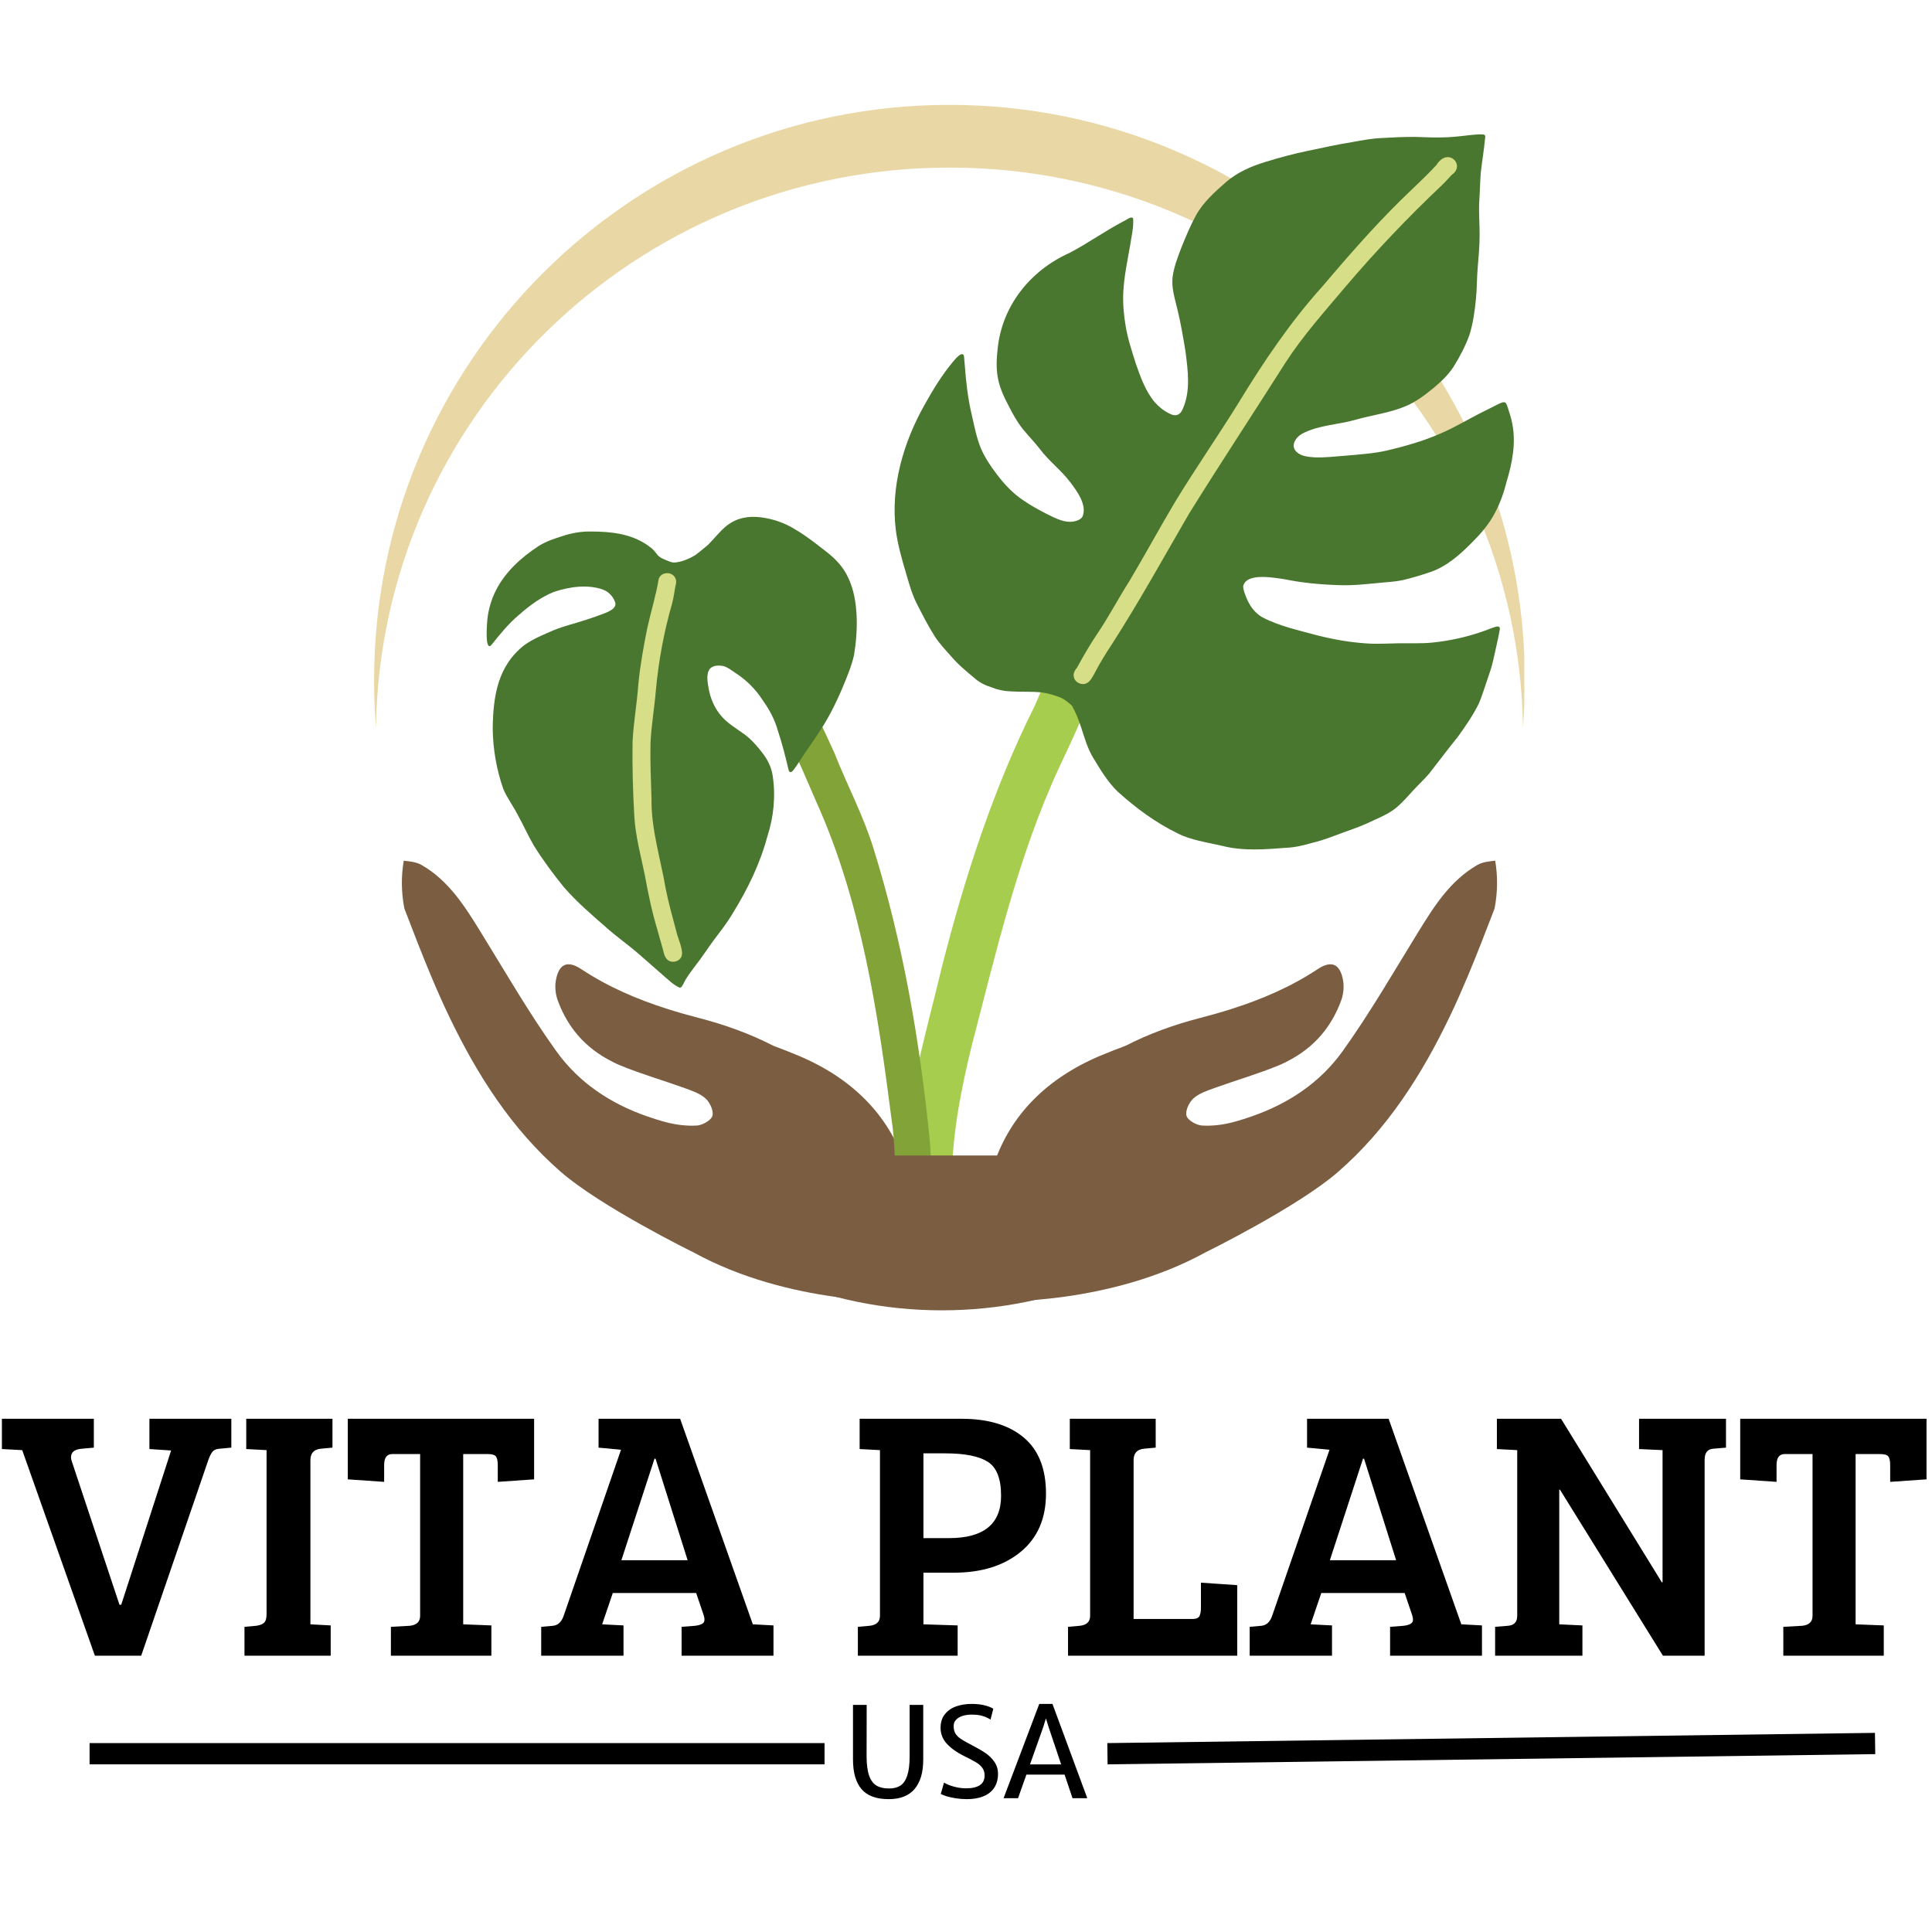
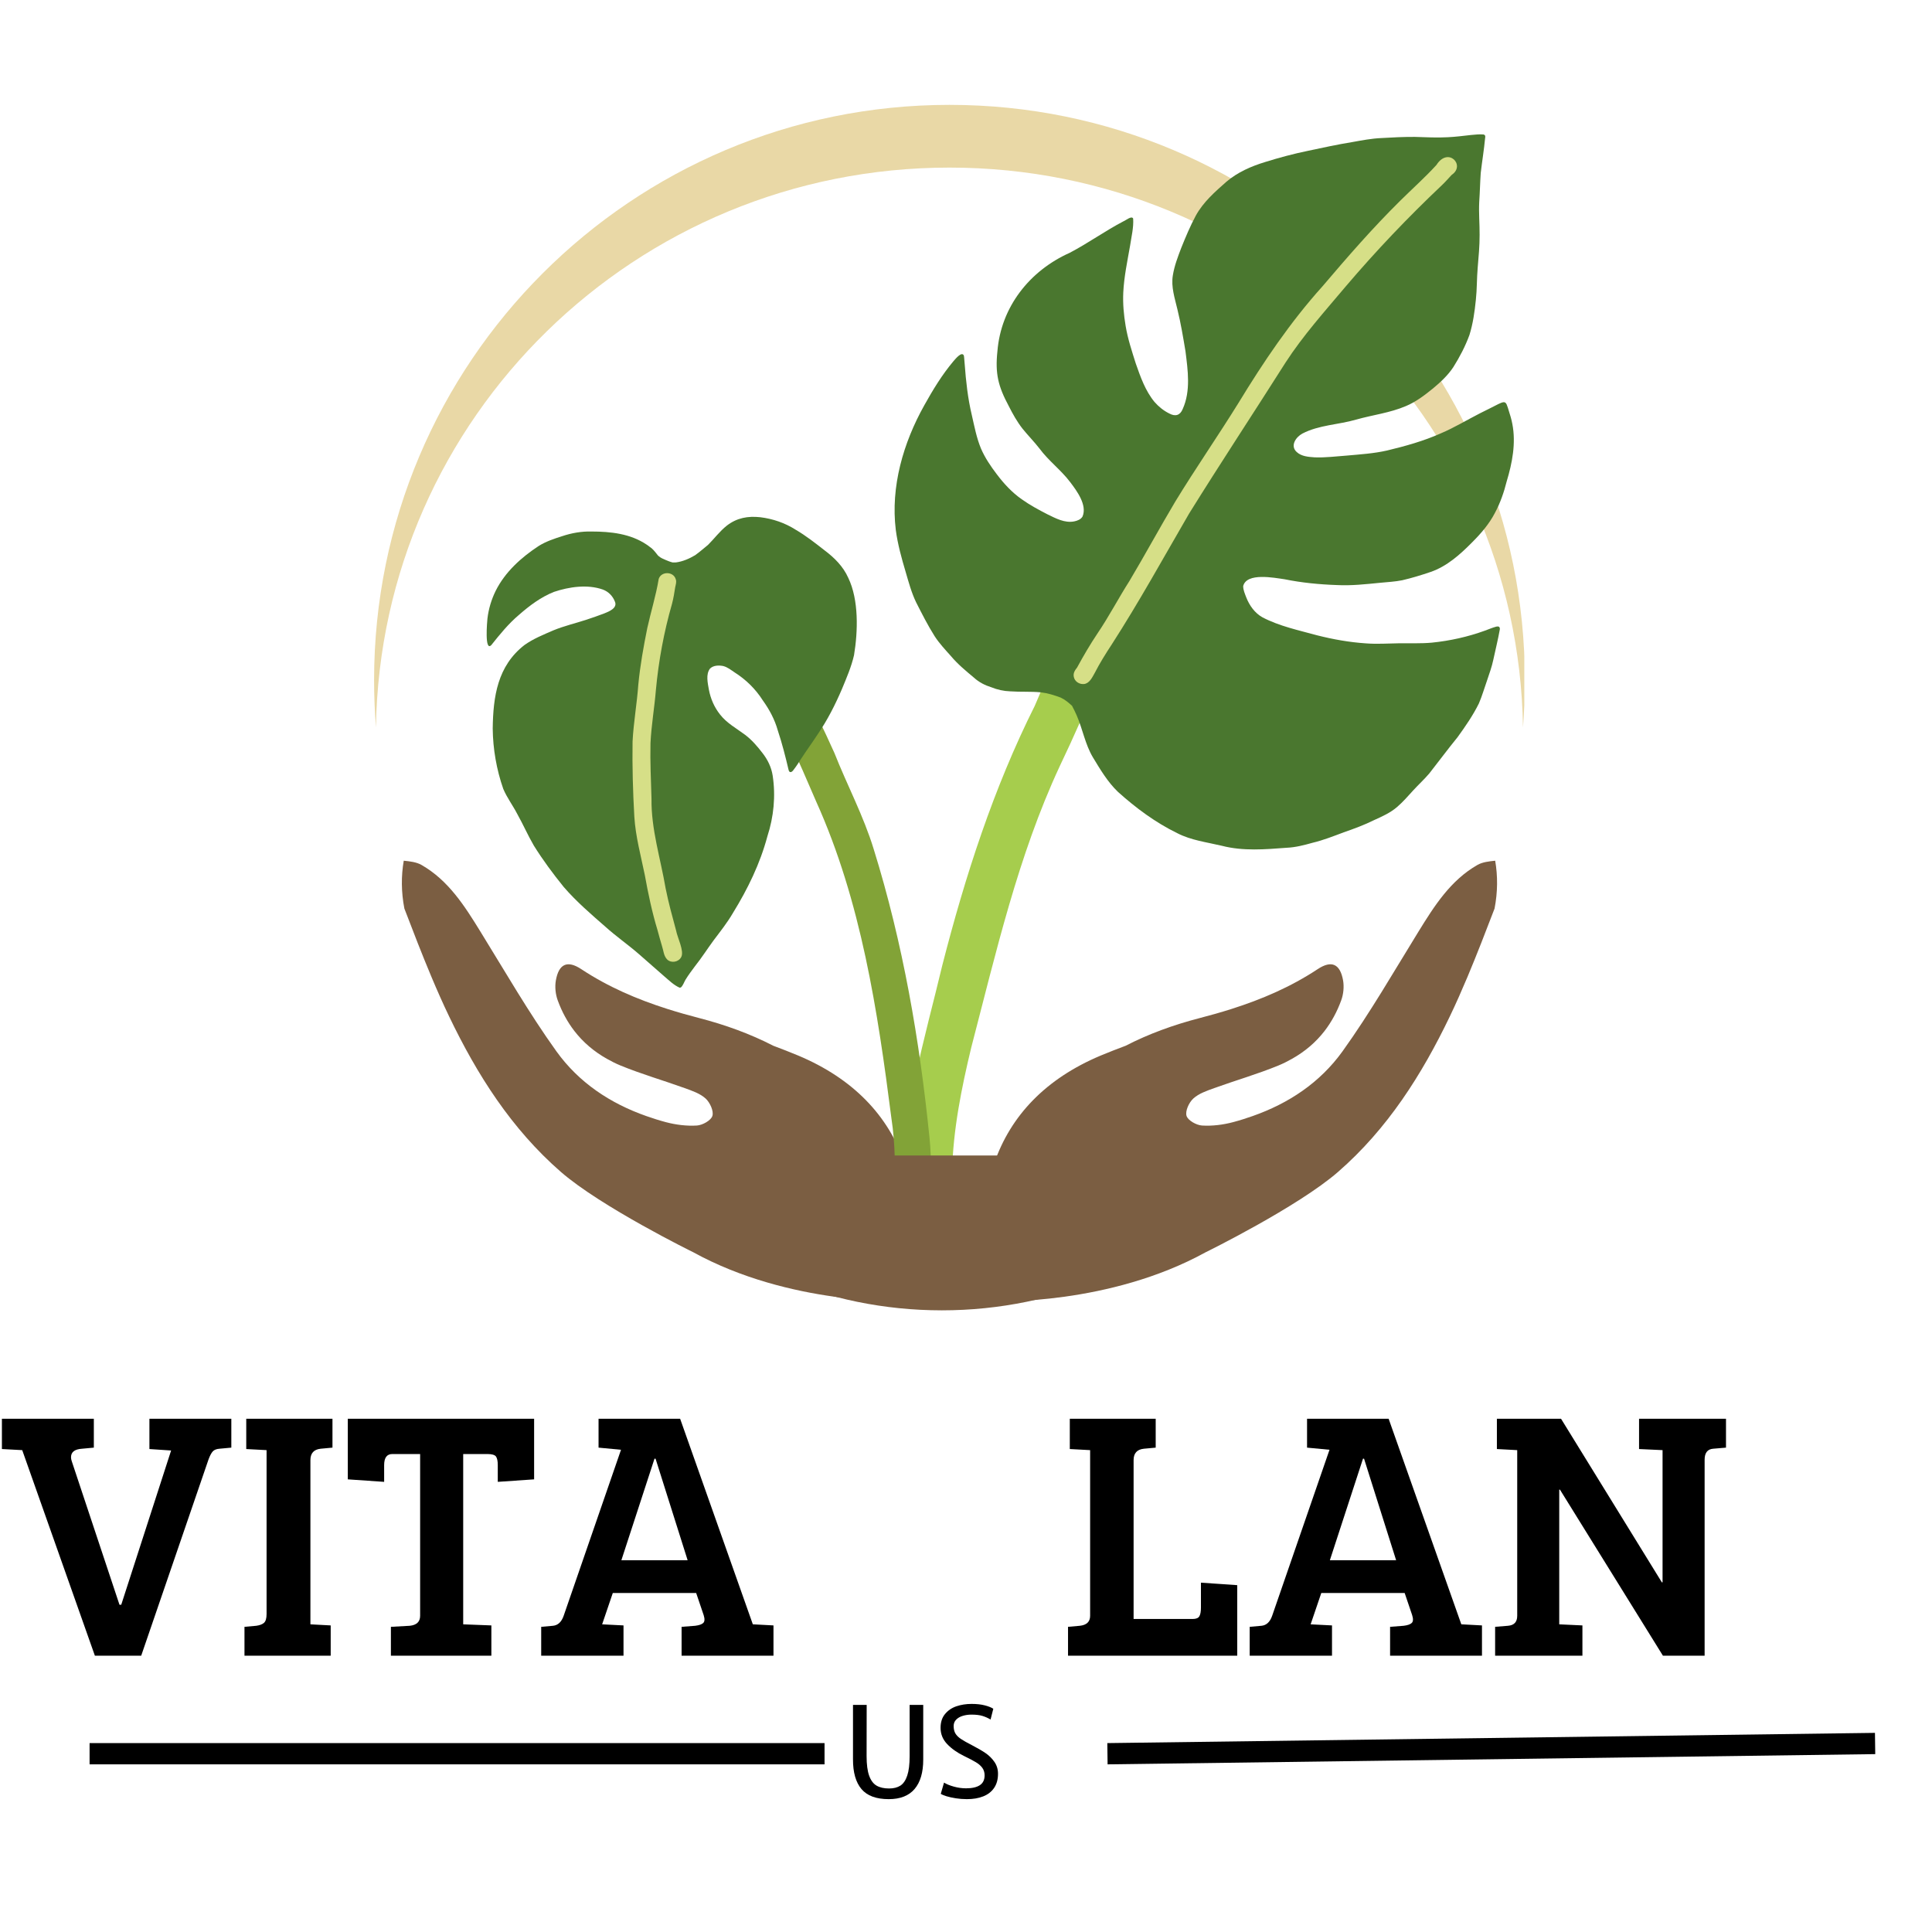
<svg xmlns="http://www.w3.org/2000/svg" version="1.0" preserveAspectRatio="xMidYMid meet" height="1000" viewBox="0 0 750 750" zoomAndPan="magnify" width="1000">
  <defs>
    <g />
    <clipPath id="7edac7800a">
      <path clip-rule="nonzero" d="M 156 334 L 359 334 L 359 507.676 L 156 507.676 Z M 156 334" />
    </clipPath>
    <clipPath id="ffdf0dea51">
      <path clip-rule="nonzero" d="M 378 334 L 582 334 L 582 507.676 L 378 507.676 Z M 378 334" />
    </clipPath>
    <clipPath id="89bfbb14b8">
      <path clip-rule="nonzero" d="M 145.195 40.578 L 591.734 40.578 L 591.734 283 L 145.195 283 Z M 145.195 40.578" />
    </clipPath>
    <clipPath id="b952995cdc">
      <path clip-rule="nonzero" d="M 431 209 L 450 209 L 450 228 L 431 228 Z M 431 209" />
    </clipPath>
    <clipPath id="d2d4666567">
      <path clip-rule="nonzero" d="M 174.055 82.781 L 579.297 49.965 L 612.941 465.449 L 207.699 498.266 Z M 174.055 82.781" />
    </clipPath>
    <clipPath id="cd48dfa5f2">
      <path clip-rule="nonzero" d="M 174.055 82.781 L 579.297 49.965 L 612.941 465.449 L 207.699 498.266 Z M 174.055 82.781" />
    </clipPath>
    <clipPath id="8dc7f58051">
      <path clip-rule="nonzero" d="M 350 209 L 449 209 L 449 481 L 350 481 Z M 350 209" />
    </clipPath>
    <clipPath id="8f219ba137">
      <path clip-rule="nonzero" d="M 174.055 82.781 L 579.297 49.965 L 612.941 465.449 L 207.699 498.266 Z M 174.055 82.781" />
    </clipPath>
    <clipPath id="37264bb309">
      <path clip-rule="nonzero" d="M 174.055 82.781 L 579.297 49.965 L 612.941 465.449 L 207.699 498.266 Z M 174.055 82.781" />
    </clipPath>
    <clipPath id="dedbaaeda1">
      <path clip-rule="nonzero" d="M 252 224 L 271 224 L 271 244 L 252 244 Z M 252 224" />
    </clipPath>
    <clipPath id="d23af491cd">
      <path clip-rule="nonzero" d="M 174.055 82.781 L 579.297 49.965 L 612.941 465.449 L 207.699 498.266 Z M 174.055 82.781" />
    </clipPath>
    <clipPath id="8bdc6d8aeb">
      <path clip-rule="nonzero" d="M 174.055 82.781 L 579.297 49.965 L 612.941 465.449 L 207.699 498.266 Z M 174.055 82.781" />
    </clipPath>
    <clipPath id="1a66824459">
      <path clip-rule="nonzero" d="M 251 225 L 362 225 L 362 485 L 251 485 Z M 251 225" />
    </clipPath>
    <clipPath id="c5478b8d06">
      <path clip-rule="nonzero" d="M 174.055 82.781 L 579.297 49.965 L 612.941 465.449 L 207.699 498.266 Z M 174.055 82.781" />
    </clipPath>
    <clipPath id="8f56bb0d5c">
      <path clip-rule="nonzero" d="M 174.055 82.781 L 579.297 49.965 L 612.941 465.449 L 207.699 498.266 Z M 174.055 82.781" />
    </clipPath>
    <clipPath id="9bb70aae92">
      <path clip-rule="nonzero" d="M 347 52 L 588 52 L 588 330 L 347 330 Z M 347 52" />
    </clipPath>
    <clipPath id="c923f96c64">
      <path clip-rule="nonzero" d="M 174.055 82.781 L 579.297 49.965 L 612.941 465.449 L 207.699 498.266 Z M 174.055 82.781" />
    </clipPath>
    <clipPath id="a756347e38">
      <path clip-rule="nonzero" d="M 174.055 82.781 L 579.297 49.965 L 612.941 465.449 L 207.699 498.266 Z M 174.055 82.781" />
    </clipPath>
    <clipPath id="5e57eb1005">
      <path clip-rule="nonzero" d="M 188 200 L 333 200 L 333 384 L 188 384 Z M 188 200" />
    </clipPath>
    <clipPath id="d692172fc7">
      <path clip-rule="nonzero" d="M 174.055 82.781 L 579.297 49.965 L 612.941 465.449 L 207.699 498.266 Z M 174.055 82.781" />
    </clipPath>
    <clipPath id="f63421a8a0">
      <path clip-rule="nonzero" d="M 174.055 82.781 L 579.297 49.965 L 612.941 465.449 L 207.699 498.266 Z M 174.055 82.781" />
    </clipPath>
    <clipPath id="3c60cf23b0">
      <path clip-rule="nonzero" d="M 245 222 L 265 222 L 265 374 L 245 374 Z M 245 222" />
    </clipPath>
    <clipPath id="1682e301fc">
      <path clip-rule="nonzero" d="M 174.055 82.781 L 579.297 49.965 L 612.941 465.449 L 207.699 498.266 Z M 174.055 82.781" />
    </clipPath>
    <clipPath id="cbc49a702b">
      <path clip-rule="nonzero" d="M 174.055 82.781 L 579.297 49.965 L 612.941 465.449 L 207.699 498.266 Z M 174.055 82.781" />
    </clipPath>
    <clipPath id="6e79163ca9">
      <path clip-rule="nonzero" d="M 416 61 L 566 61 L 566 266 L 416 266 Z M 416 61" />
    </clipPath>
    <clipPath id="ce1604cce6">
      <path clip-rule="nonzero" d="M 174.055 82.781 L 579.297 49.965 L 612.941 465.449 L 207.699 498.266 Z M 174.055 82.781" />
    </clipPath>
    <clipPath id="bc551d28dc">
      <path clip-rule="nonzero" d="M 174.055 82.781 L 579.297 49.965 L 612.941 465.449 L 207.699 498.266 Z M 174.055 82.781" />
    </clipPath>
    <clipPath id="ecc7f48903">
      <path clip-rule="nonzero" d="M 202.5 448.562 L 528.781 448.562 L 528.781 508.672 L 202.5 508.672 Z M 202.5 448.562" />
    </clipPath>
  </defs>
  <g clip-path="url(#7edac7800a)">
    <path fill-rule="nonzero" fill-opacity="1" d="M 355.398 482.246 C 355.797 471.102 354.398 460.922 351.277 451.77 L 351.262 451.633 L 351.238 451.645 C 344.84 432.996 331.129 418.703 309.898 409.777 C 306.691 408.438 303.457 407.184 300.195 405.961 C 291.234 401.344 281.555 397.832 271.363 395.191 C 267.195 394.113 263.086 392.949 259.027 391.656 C 247.305 387.922 236.094 383.125 225.656 376.227 C 220.242 372.641 216.926 374.176 215.785 380.586 C 215.348 383.062 215.633 385.969 216.512 388.348 C 218.129 392.793 220.297 396.758 222.98 400.238 C 226.375 404.633 230.613 408.223 235.598 411.027 C 237.293 411.984 239.043 412.875 240.914 413.645 C 249.035 416.977 257.527 419.414 265.809 422.406 C 268.664 423.441 271.773 424.484 273.93 426.453 C 275.602 427.984 277.125 431.301 276.555 433.18 C 276.031 434.934 272.727 436.793 270.543 436.926 C 266.555 437.176 262.359 436.645 258.48 435.617 C 255.902 434.934 253.387 434.129 250.918 433.262 C 236.949 428.355 224.777 420.336 215.988 408.105 C 205.305 393.219 196.129 377.238 186.488 361.625 C 180.34 351.648 174.066 341.742 163.617 335.766 C 161.656 334.648 159.195 334.379 156.734 334.125 C 155.715 340.062 155.734 346.266 156.98 352.703 C 160.391 361.602 163.812 370.488 167.5 379.258 C 169.672 384.422 171.93 389.543 174.355 394.59 C 185.18 417.152 198.508 438.199 217.738 454.941 C 233.305 468.496 268.984 486.078 269.062 486.09 C 306.625 506.785 350.594 505.156 350.594 505.156 L 358.762 507.066 Z M 355.398 482.246" fill="#7b5e42" />
  </g>
  <g clip-path="url(#ffdf0dea51)">
    <path fill-rule="nonzero" fill-opacity="1" d="M 381.762 482.246 C 381.371 471.102 382.762 460.922 385.887 451.77 L 385.906 451.633 L 385.93 451.645 C 392.332 432.996 406.035 418.703 427.266 409.777 C 430.473 408.438 433.703 407.184 436.973 405.961 C 445.934 401.344 455.609 397.832 465.801 395.191 C 469.965 394.113 474.082 392.949 478.137 391.656 C 489.859 387.922 501.07 383.125 511.508 376.227 C 516.918 372.641 520.238 374.176 521.383 380.586 C 521.816 383.062 521.531 385.969 520.652 388.348 C 519.035 392.793 516.863 396.758 514.184 400.238 C 510.789 404.633 506.551 408.223 501.566 411.027 C 499.875 411.984 498.117 412.875 496.246 413.645 C 488.121 416.977 479.633 419.414 471.352 422.406 C 468.5 423.441 465.387 424.484 463.234 426.453 C 461.562 427.984 460.035 431.301 460.613 433.18 C 461.137 434.934 464.438 436.793 466.617 436.926 C 470.609 437.176 474.805 436.645 478.684 435.617 C 481.262 434.934 483.773 434.129 486.246 433.262 C 500.211 428.355 512.383 420.336 521.176 408.105 C 531.855 393.219 541.039 377.238 550.668 361.625 C 556.824 351.648 563.094 341.742 573.543 335.766 C 575.508 334.648 577.969 334.379 580.43 334.125 C 581.449 340.062 581.43 346.266 580.184 352.703 C 576.773 361.602 573.348 370.488 569.664 379.258 C 567.484 384.422 565.238 389.543 562.809 394.59 C 551.98 417.152 538.656 438.199 519.422 454.941 C 503.855 468.496 468.172 486.078 468.102 486.09 C 430.535 506.785 386.566 505.156 386.566 505.156 L 378.406 507.066 Z M 381.762 482.246" fill="#7b5e42" />
  </g>
  <g clip-path="url(#89bfbb14b8)">
    <path fill-rule="nonzero" fill-opacity="1" d="M 591.945 264.074 C 591.945 270.238 591.68 276.359 591.227 282.391 C 589.32 162.027 490.398 65.059 368.586 65.059 C 246.766 65.059 147.848 162.027 145.941 282.391 C 145.488 276.359 145.219 270.238 145.219 264.074 C 145.219 140.719 245.223 40.707 368.586 40.707 C 491.941 40.707 591.945 140.719 591.945 264.074 Z M 591.945 264.074" fill="#e9d8a6" />
  </g>
  <g clip-path="url(#b952995cdc)">
    <g clip-path="url(#d2d4666567)">
      <g clip-path="url(#cd48dfa5f2)">
        <path fill-rule="nonzero" fill-opacity="1" d="M 434.113 225.512 C 432.297 223.84 431.219 221.453 431.113 218.988 C 431.012 216.57 431.934 214.164 433.566 212.398 C 435.281 210.535 437.582 209.602 440.086 209.398 C 442.449 209.207 444.961 210.266 446.676 211.852 C 448.492 213.523 449.57 215.91 449.676 218.371 C 449.777 220.789 448.855 223.199 447.227 224.961 C 445.508 226.828 443.207 227.762 440.703 227.961 C 438.387 228.152 435.875 227.094 434.113 225.512 Z M 434.113 225.512" fill="#a6cd4d" />
      </g>
    </g>
  </g>
  <g clip-path="url(#8dc7f58051)">
    <g clip-path="url(#8f219ba137)">
      <g clip-path="url(#37264bb309)">
        <path fill-rule="nonzero" fill-opacity="1" d="M 359.848 480.734 C 354.363 480.988 349.57 475.965 350.25 470.5 C 351.039 467.59 350.996 464.75 350.844 461.727 C 350.02 431.938 358.992 403.363 365.812 374.68 C 374.676 340.094 385.676 305.988 401.699 273.992 C 405.992 264.223 409.465 254.098 414.539 244.73 C 418.797 236.27 423.98 228.289 428.051 219.75 C 430.32 208.605 444.988 204.852 448.422 217.262 C 449.316 222.555 444.891 226.086 443.402 230.777 C 438.121 241 431.91 250.742 427.215 261.289 C 422.379 273.578 417.012 285.676 411.309 297.613 C 395.18 332.32 386.648 369.82 377.035 406.66 C 373.227 422.457 370.004 438.531 369.598 454.797 C 368.926 463.809 372.898 479.441 359.848 480.734 Z M 359.848 480.734" fill="#a6cd4d" />
      </g>
    </g>
  </g>
  <g clip-path="url(#dedbaaeda1)">
    <g clip-path="url(#d23af491cd)">
      <g clip-path="url(#8bdc6d8aeb)">
        <path fill-rule="nonzero" fill-opacity="1" d="M 252.363 234.723 C 251.953 229.672 255.828 225.113 260.883 224.703 C 265.934 224.297 270.492 228.172 270.902 233.223 C 271.309 238.273 267.434 242.832 262.383 243.242 C 257.332 243.652 252.773 239.777 252.363 234.723 Z M 252.363 234.723" fill="#82a337" />
      </g>
    </g>
  </g>
  <g clip-path="url(#1a66824459)">
    <g clip-path="url(#c5478b8d06)">
      <g clip-path="url(#8f56bb0d5c)">
        <path fill-rule="nonzero" fill-opacity="1" d="M 351.418 483.793 C 344.586 480.055 348.27 470.848 347.438 464.617 C 347.496 454.395 347.602 444.172 346.035 434.035 C 340.699 392.34 334.273 349.848 316.871 311.23 C 309.867 295.004 302.941 278.633 293.516 263.629 C 287.457 253.34 279.352 236.785 265.16 239.52 C 259.797 247.043 247.488 238.477 252.695 230.777 C 265.484 218.734 285.637 227.363 294.863 239.961 C 306.668 256.078 315.734 274.145 323.926 292.328 C 328.852 304.805 335.23 316.742 339.168 329.625 C 350.52 366.121 357.031 403.895 360.852 441.883 C 361.812 450.855 361.098 459.871 361.402 468.852 C 360.879 472.16 361.598 475.832 361.277 478.797 C 360.508 483.152 355.406 485.805 351.418 483.793 Z M 351.418 483.793" fill="#82a337" />
      </g>
    </g>
  </g>
  <g clip-path="url(#9bb70aae92)">
    <g clip-path="url(#c923f96c64)">
      <g clip-path="url(#a756347e38)">
        <path fill-rule="nonzero" fill-opacity="1" d="M 587.094 164.605 C 586.762 162.812 586.254 161.129 585.691 159.402 C 585.445 158.629 585.238 157.805 584.895 157.039 C 584.727 156.68 584.461 156.281 584.078 156.172 C 583.227 156.008 582.477 156.535 581.707 156.832 C 579.328 158.004 577.004 159.266 574.625 160.391 C 569.516 162.996 564.582 166.008 559.258 168.258 C 552.594 171.227 545.523 173.195 538.43 174.891 C 533.348 176.051 528.102 176.379 522.914 176.848 C 518.738 177.141 514.539 177.711 510.328 177.539 C 507.934 177.359 505.262 177.203 503.398 175.488 C 500.73 173.094 503.02 169.688 505.57 168.316 C 512.016 164.949 519.566 164.895 526.449 162.891 C 532.879 161.066 539.582 160.289 545.758 157.645 C 549.637 156.023 553.066 153.414 556.305 150.773 C 559.234 148.344 562.055 145.734 564.172 142.531 C 566.652 138.598 568.836 134.41 570.438 130.035 C 571.809 125.633 572.461 121.008 572.926 116.398 C 573.383 112.254 573.273 108.02 573.641 103.883 C 573.996 99.656 574.402 95.426 574.383 91.18 C 574.41 86.887 574.02 82.672 574.234 78.41 C 574.492 74.656 574.562 70.922 574.816 67.168 C 575.34 62.648 576.094 58.152 576.52 53.594 C 576.59 53.309 576.609 52.98 576.539 52.707 C 576.426 52.434 576.129 52.227 575.844 52.203 C 574.246 52.051 572.633 52.277 571.012 52.406 C 568.051 52.742 565.098 53.121 562.125 53.266 C 557.852 53.52 553.539 53.262 549.238 53.145 C 544.898 53.121 540.574 53.332 536.211 53.594 C 532.398 53.762 528.68 54.484 524.91 55.16 C 519.105 56.098 513.426 57.352 507.691 58.562 C 502.094 59.715 496.613 61.184 491.152 62.887 C 485.734 64.539 480.465 66.832 476.098 70.543 C 471.656 74.449 467.082 78.457 464.199 83.73 C 462.051 87.73 460.289 91.93 458.582 96.172 C 457.234 99.688 455.887 103.203 455.297 106.891 C 454.543 111.383 456.062 115.785 457.066 120.086 C 458.391 125.484 459.301 130.965 460.207 136.395 C 461.129 143.785 462.289 151.762 459.125 158.781 C 458.113 161.242 456.293 161.809 453.902 160.512 C 451.715 159.43 449.77 157.859 448.172 156.027 C 444.605 151.699 442.723 146.301 440.898 141.082 C 439.391 136.309 437.789 131.492 436.969 126.52 C 436.246 122.238 435.848 117.887 436.055 113.531 C 436.352 107.398 437.641 101.414 438.691 95.406 C 439.203 91.91 440.125 88.336 439.891 84.859 C 439.324 83.598 437.055 85.555 436.238 85.852 C 429.031 89.609 422.422 94.391 415.262 98.141 C 399.684 105.094 388.559 119.199 387.195 136.383 C 386.266 145.043 387.504 149.98 391.57 157.582 C 393.129 160.672 394.82 163.707 396.953 166.43 C 399.078 169.055 401.469 171.473 403.551 174.152 C 407.062 178.906 411.871 182.434 415.426 187.137 C 418.035 190.566 422.121 196.066 420.238 200.512 C 419.586 201.637 418.227 202.164 416.988 202.406 C 413.359 203.121 409.898 201.254 406.691 199.695 C 403.234 197.922 399.773 196.055 396.605 193.793 C 392.844 191.16 389.676 187.73 386.902 184.035 C 384.555 180.961 382.383 177.73 380.832 174.172 C 379.098 170.02 378.27 165.562 377.262 161.164 C 375.707 154.668 374.98 148.008 374.492 141.375 C 374.355 140.27 374.359 139.148 374.176 138.043 C 373.375 136.242 370.965 139.281 370.152 140.188 C 365.727 145.445 362.145 151.332 358.805 157.34 C 350.652 171.902 345.688 188.914 347.746 205.727 C 348.477 211.266 349.988 216.695 351.59 222.07 C 352.75 226.035 353.824 230.055 355.617 233.781 C 357.895 238.262 360.172 242.789 362.848 247.004 C 364.656 249.797 366.953 252.223 369.16 254.703 C 371.793 257.848 374.945 260.438 378.098 263.074 C 380.062 264.875 382.395 266.039 384.883 266.816 C 387.199 267.75 389.668 268.297 392.148 268.375 C 396.137 268.66 400.125 268.383 404.074 268.762 C 406.711 269.062 409.297 269.879 411.75 270.801 C 413.398 271.555 414.852 272.789 416.16 273.988 C 416.816 275.195 417.383 276.41 417.949 277.668 C 420.297 283.031 421.242 288.926 424.266 294 C 427.121 298.711 429.984 303.566 433.98 307.395 C 440.973 313.684 448.566 319.32 457.02 323.441 C 462.422 326.223 468.5 326.945 474.348 328.336 C 482.594 330.469 491.117 329.73 499.461 329.102 C 502.902 328.961 506.238 328.086 509.523 327.168 C 513.688 326.176 517.664 324.594 521.648 323.105 C 525.641 321.711 529.582 320.27 533.395 318.375 C 536.547 316.953 539.742 315.531 542.359 313.266 C 544.625 311.309 546.59 309.051 548.602 306.836 C 550.617 304.621 552.875 302.57 554.836 300.266 C 558.516 295.582 562.047 290.816 565.824 286.176 C 568.844 282.012 571.809 277.711 574.094 273.094 C 575.352 270.195 576.219 267.09 577.285 264.113 C 578.148 261.523 579.105 258.926 579.68 256.223 C 580.523 252.281 581.512 248.328 582.219 244.398 C 582.281 244.023 582.246 243.559 581.898 243.305 C 581.605 243.145 581.188 243.176 580.867 243.25 C 579.359 243.652 577.918 244.281 576.422 244.824 C 569.805 247.227 562.84 248.77 555.852 249.473 C 551.594 249.867 547.285 249.656 542.996 249.723 C 538.711 249.789 534.398 250.094 530.078 249.742 C 523.793 249.316 517.496 248.195 511.352 246.641 C 504.148 244.656 496.699 243.113 490.074 239.641 C 487.09 237.969 485.035 235.055 483.805 231.938 C 483.266 230.488 482.59 229.051 482.605 227.508 C 483.945 222.176 494.613 224.297 498.625 224.859 C 505.359 226.227 512.18 226.887 519.055 227.121 C 524.676 227.414 530.27 226.773 535.824 226.23 C 538.648 225.957 541.48 225.82 544.281 225.266 C 548.039 224.402 551.723 223.266 555.355 222.035 C 561.711 219.844 566.844 215.23 571.5 210.512 C 574.906 207.113 578.105 203.402 580.324 199.117 C 582.391 195.262 583.832 191.133 584.887 186.898 C 587.059 179.723 588.535 172.047 587.094 164.605 Z M 587.094 164.605" fill="#4a772f" />
      </g>
    </g>
  </g>
  <g clip-path="url(#5e57eb1005)">
    <g clip-path="url(#d692172fc7)">
      <g clip-path="url(#f63421a8a0)">
        <path fill-rule="nonzero" fill-opacity="1" d="M 320.117 213.656 C 316.484 210.824 312.848 207.945 308.832 205.613 C 304.75 203.004 300 201.383 295.191 200.793 C 290.344 200.254 286.066 201.02 282.16 204.039 C 279.398 206.223 277.34 209.051 274.836 211.539 C 273.172 212.887 271.605 214.273 269.844 215.535 C 267.57 216.887 265.047 217.977 262.465 218.324 C 262.043 218.312 261.582 218.395 261.113 218.34 C 260.211 218.133 259.387 217.781 258.52 217.43 C 257.504 217 256.445 216.574 255.59 215.801 C 255.484 215.672 255.336 215.543 255.23 215.41 C 255.125 215.281 255.023 215.148 254.918 215.016 C 254.914 214.973 254.867 214.973 254.863 214.93 C 254.086 213.965 253.254 212.914 252.227 212.297 C 251.875 212 251.477 211.703 251.086 211.457 C 244.766 207.164 237.047 206.34 229.629 206.336 C 225.75 206.23 221.887 206.914 218.207 208.148 C 215.07 209.148 211.891 210.199 209.094 211.965 C 202.359 216.383 196.098 222.02 192.445 229.312 C 190.762 232.715 189.66 236.395 189.219 240.164 C 189.117 241.246 188.035 253.23 190.746 250.398 C 194.051 246.258 197.398 242.113 201.504 238.656 C 205.555 235.109 209.996 231.766 215.059 229.766 C 220.918 227.801 228.02 226.758 233.973 228.844 C 236.184 229.645 237.863 231.375 238.688 233.5 C 239.824 236.02 236.48 237.363 234.582 238.125 C 232.32 238.961 230.055 239.797 227.734 240.543 C 223.418 241.965 218.977 242.98 214.777 244.719 C 210.949 246.383 207.016 247.961 203.621 250.379 C 193.129 258.508 191.434 270.402 191.273 282.824 C 191.355 290.746 192.75 298.75 195.363 306.238 C 196.805 309.664 199.051 312.609 200.766 315.922 C 203.051 319.984 204.887 324.219 207.219 328.23 C 210.703 333.824 214.684 339.195 218.832 344.316 C 223.723 349.984 229.438 354.887 235.059 359.797 C 239.188 363.52 243.781 366.695 247.949 370.32 C 251.262 373.227 254.578 376.129 257.891 379.035 C 259.746 380.609 261.57 382.422 263.797 383.406 C 263.984 383.438 264.215 383.371 264.391 383.266 C 265.211 382.453 265.539 381.305 266.113 380.328 C 267.227 378.512 268.531 376.773 269.793 375.082 C 272.332 371.891 274.527 368.449 276.922 365.176 C 279.574 361.648 282.328 358.207 284.539 354.391 C 290.27 345.109 295.07 335.25 297.898 324.664 C 300.363 317.094 301.156 309.008 299.957 301.125 C 299.461 297.855 298.008 294.891 295.98 292.305 C 293.996 289.711 291.887 287.27 289.301 285.289 C 285.922 282.762 282.121 280.738 279.512 277.355 C 277.281 274.551 275.844 271.215 275.188 267.723 C 274.75 265.195 273.91 261.715 275.645 259.523 C 276.984 258.246 279.035 258.223 280.742 258.551 C 282.41 258.977 283.758 260.078 285.188 261.035 C 289.566 263.809 293.312 267.469 296.098 271.863 C 298.672 275.434 300.758 279.32 301.941 283.562 C 303.605 288.562 304.906 293.68 306.113 298.809 C 306.418 300.23 307.41 299.824 308.035 298.887 C 309.133 297.492 310.082 295.969 311.035 294.492 C 313.109 291.289 315.379 288.215 317.453 285.016 C 321.25 279.48 324.266 273.5 326.895 267.363 C 328.648 263.113 330.496 258.859 331.531 254.344 C 333.066 245.078 333.43 232.871 329.285 224.297 C 327.344 219.93 323.941 216.52 320.117 213.656 Z M 320.117 213.656" fill="#4a772f" />
      </g>
    </g>
  </g>
  <g clip-path="url(#3c60cf23b0)">
    <g clip-path="url(#1682e301fc)">
      <g clip-path="url(#cbc49a702b)">
        <path fill-rule="nonzero" fill-opacity="1" d="M 258.992 372.461 C 257.621 371.078 257.594 369.027 256.984 367.258 C 256.395 365.16 255.762 363.109 255.215 360.965 C 253.113 354.043 251.594 346.793 250.32 339.715 C 248.777 332.188 246.73 324.75 246.246 317.043 C 245.695 307.34 245.414 297.566 245.562 287.852 C 245.941 280.449 247.266 273.156 247.789 265.789 C 248.496 258.41 249.812 251.07 251.277 243.816 C 252.676 237.449 254.645 231.227 255.707 224.75 C 256.672 221.688 261.484 221.762 262.344 224.914 C 262.703 225.91 262.32 226.922 262.121 227.914 C 261.785 230.09 261.445 232.262 260.875 234.406 C 257.742 245.297 255.668 256.523 254.621 267.805 C 254.062 274.707 252.844 281.57 252.52 288.5 C 252.355 295.695 252.703 302.898 252.914 310.113 C 252.754 321.93 256.422 333.246 258.383 344.797 C 259.488 350.355 261.004 355.828 262.469 361.262 C 262.973 364.02 265.676 369.168 264.465 371.504 C 263.461 373.496 260.562 374.012 258.992 372.461 Z M 258.992 372.461" fill="#d6df87" />
      </g>
    </g>
  </g>
  <g clip-path="url(#6e79163ca9)">
    <g clip-path="url(#ce1604cce6)">
      <g clip-path="url(#bc551d28dc)">
        <path fill-rule="nonzero" fill-opacity="1" d="M 416.828 262.645 C 416.574 261.266 417.324 260.133 418.129 259.133 C 420.566 254.645 423.148 250.238 425.977 245.996 C 430.477 239.379 434.148 232.273 438.453 225.531 C 444.531 215.336 450.172 204.898 456.25 194.703 C 464.156 181.746 472.805 169.289 480.809 156.371 C 490.527 140.422 500.855 125.078 513.352 111.191 C 523.062 99.77 532.965 88.379 543.637 77.855 C 548.297 73.234 553.219 68.871 557.629 64.035 C 562.18 56.855 569.07 64.18 563.539 67.895 C 562.293 69.207 561.102 70.609 559.801 71.836 C 546.629 84.285 534.117 97.426 522.359 111.254 C 514.277 120.867 505.844 130.227 499.004 140.809 C 486.594 160.383 473.836 179.703 461.617 199.352 C 451.75 216.34 442.234 233.625 431.586 250.16 C 429.219 253.758 426.945 257.395 424.973 261.238 C 424.031 262.902 422.965 265.273 420.84 265.539 C 418.992 265.734 417.121 264.535 416.828 262.645 Z M 416.828 262.645" fill="#d6df87" />
      </g>
    </g>
  </g>
  <g clip-path="url(#ecc7f48903)">
    <path fill-rule="nonzero" fill-opacity="1" d="M 528.797 345.52 C 528.797 435.609 455.719 508.672 365.625 508.672 C 275.52 508.672 202.5 435.609 202.5 345.52 L 528.797 345.52" fill="#7b5e42" />
  </g>
  <g fill-opacity="1" fill="#000000">
    <g transform="translate(0.051, 642.736)">
      <g>
        <path d="M 27.797 -75.516 L 46.328 -19.781 L 47.016 -19.781 L 66.375 -79.656 L 57.953 -80.219 L 57.953 -91.969 L 89.75 -91.969 L 89.75 -80.766 L 85.188 -80.344 C 83.988 -80.258 83.113 -79.914 82.562 -79.312 C 82.008 -78.719 81.457 -77.68 80.906 -76.203 L 54.766 0 L 36.781 0 L 8.578 -79.797 L 0.688 -80.219 L 0.688 -91.969 L 36.375 -91.969 L 36.375 -80.766 L 31.812 -80.344 C 28.945 -80.164 27.516 -79.062 27.516 -77.031 C 27.516 -76.57 27.609 -76.066 27.797 -75.516 Z M 27.797 -75.516" />
      </g>
    </g>
  </g>
  <g fill-opacity="1" fill="#000000">
    <g transform="translate(90.485, 642.736)">
      <g>
        <path d="M 13 -16.188 L 13 -79.797 L 5.109 -80.219 L 5.109 -91.969 L 38.578 -91.969 L 38.578 -80.766 L 34.016 -80.344 C 31.348 -80.07 30.016 -78.598 30.016 -75.922 L 30.016 -12.172 L 37.891 -11.75 L 37.891 0 L 4.422 0 L 4.422 -11.203 L 8.984 -11.609 C 10.367 -11.797 11.383 -12.188 12.031 -12.781 C 12.676 -13.383 13 -14.52 13 -16.188 Z M 13 -16.188" />
      </g>
    </g>
  </g>
  <g fill-opacity="1" fill="#000000">
    <g transform="translate(132.937, 642.736)">
      <g>
        <path d="M 30.156 -15.484 L 30.156 -78.281 L 19.359 -78.281 C 17.242 -78.281 16.188 -76.848 16.188 -73.984 L 16.188 -67.484 L 2.078 -68.453 L 2.078 -91.969 L 74.406 -91.969 L 74.406 -68.453 L 60.297 -67.484 L 60.297 -73.984 C 60.297 -75.555 60.066 -76.664 59.609 -77.312 C 59.148 -77.957 58.039 -78.281 56.281 -78.281 L 46.875 -78.281 L 46.875 -12.172 L 57.812 -11.75 L 57.812 0 L 18.812 0 L 18.812 -11.203 L 26.141 -11.609 C 28.816 -11.891 30.156 -13.18 30.156 -15.484 Z M 30.156 -15.484" />
      </g>
    </g>
  </g>
  <g fill-opacity="1" fill="#000000">
    <g transform="translate(209.405, 642.736)">
      <g>
        <path d="M 9.406 -15.484 L 31.672 -79.938 L 22.953 -80.766 L 22.953 -91.969 L 54.625 -91.969 L 82.844 -12.172 L 82.984 -12.172 L 90.859 -11.75 L 90.859 0 L 55.188 0 L 55.188 -11.203 L 60.438 -11.609 C 62 -11.797 63.055 -12.164 63.609 -12.719 C 64.172 -13.27 64.219 -14.285 63.75 -15.766 L 60.844 -24.344 L 28.484 -24.344 L 24.344 -12.172 L 32.641 -11.75 L 32.641 0 L 0.688 0 L 0.688 -11.203 L 5.25 -11.609 C 7.188 -11.797 8.57 -13.086 9.406 -15.484 Z M 44.672 -76.484 L 31.812 -37.062 L 57.531 -37.062 L 45.078 -76.484 Z M 44.672 -76.484" />
      </g>
    </g>
  </g>
  <g fill-opacity="1" fill="#000000">
    <g transform="translate(300.946, 642.736)">
      <g />
    </g>
  </g>
  <g fill-opacity="1" fill="#000000">
    <g transform="translate(328.601, 642.736)">
      <g>
-         <path d="M 4.422 0 L 4.422 -11.203 L 8.984 -11.609 C 11.66 -11.891 13 -13.18 13 -15.484 L 13 -79.797 L 5.109 -80.219 L 5.109 -91.969 L 44.672 -91.969 C 54.992 -91.969 63.035 -89.547 68.797 -84.703 C 74.566 -79.867 77.453 -72.609 77.453 -62.922 C 77.453 -53.242 74.176 -45.707 67.625 -40.312 C 61.082 -34.914 52.414 -32.219 41.625 -32.219 L 29.875 -32.219 L 29.875 -12.172 L 43.156 -11.75 L 43.156 0 Z M 29.875 -45.641 L 39.828 -45.641 C 53.285 -45.641 60.016 -51.125 60.016 -62.094 C 60.016 -68.727 58.285 -73.129 54.828 -75.297 C 51.379 -77.461 45.875 -78.547 38.312 -78.547 L 29.875 -78.547 Z M 29.875 -45.641" />
-       </g>
+         </g>
    </g>
  </g>
  <g fill-opacity="1" fill="#000000">
    <g transform="translate(410.186, 642.736)">
      <g>
        <path d="M 70.109 0 L 4.422 0 L 4.422 -11.203 L 8.984 -11.609 C 11.66 -11.891 13 -13.18 13 -15.484 L 13 -79.797 L 5.109 -80.219 L 5.109 -91.969 L 38.453 -91.969 L 38.453 -80.766 L 33.875 -80.344 C 31.207 -80.07 29.875 -78.598 29.875 -75.922 L 29.875 -14.25 L 52.828 -14.25 C 54.117 -14.25 54.973 -14.594 55.391 -15.281 C 55.805 -15.969 56.016 -17.098 56.016 -18.672 L 56.016 -28.344 L 70.109 -27.375 Z M 70.109 0" />
      </g>
    </g>
  </g>
  <g fill-opacity="1" fill="#000000">
    <g transform="translate(484.442, 642.736)">
      <g>
        <path d="M 9.406 -15.484 L 31.672 -79.938 L 22.953 -80.766 L 22.953 -91.969 L 54.625 -91.969 L 82.844 -12.172 L 82.984 -12.172 L 90.859 -11.75 L 90.859 0 L 55.188 0 L 55.188 -11.203 L 60.438 -11.609 C 62 -11.797 63.055 -12.164 63.609 -12.719 C 64.172 -13.27 64.219 -14.285 63.75 -15.766 L 60.844 -24.344 L 28.484 -24.344 L 24.344 -12.172 L 32.641 -11.75 L 32.641 0 L 0.688 0 L 0.688 -11.203 L 5.25 -11.609 C 7.188 -11.797 8.57 -13.086 9.406 -15.484 Z M 44.672 -76.484 L 31.812 -37.062 L 57.531 -37.062 L 45.078 -76.484 Z M 44.672 -76.484" />
      </g>
    </g>
  </g>
  <g fill-opacity="1" fill="#000000">
    <g transform="translate(575.982, 642.736)">
      <g>
        <path d="M 4.422 0 L 4.422 -11.203 L 9.406 -11.609 C 11.801 -11.797 13 -13.086 13 -15.484 L 13 -79.797 L 5.109 -80.219 L 5.109 -91.969 L 30.016 -91.969 L 69.141 -28.484 L 69.422 -28.484 L 69.422 -79.797 L 60.297 -80.219 L 60.297 -91.969 L 94.047 -91.969 L 94.047 -80.766 L 89.062 -80.344 C 86.852 -80.164 85.75 -78.738 85.75 -76.062 L 85.75 0 L 69.562 0 L 29.594 -64.453 L 29.312 -64.453 L 29.312 -12.172 L 38.312 -11.75 L 38.312 0 Z M 4.422 0" />
      </g>
    </g>
  </g>
  <g fill-opacity="1" fill="#000000">
    <g transform="translate(673.469, 642.736)">
      <g>
-         <path d="M 30.156 -15.484 L 30.156 -78.281 L 19.359 -78.281 C 17.242 -78.281 16.188 -76.848 16.188 -73.984 L 16.188 -67.484 L 2.078 -68.453 L 2.078 -91.969 L 74.406 -91.969 L 74.406 -68.453 L 60.297 -67.484 L 60.297 -73.984 C 60.297 -75.555 60.066 -76.664 59.609 -77.312 C 59.148 -77.957 58.039 -78.281 56.281 -78.281 L 46.875 -78.281 L 46.875 -12.172 L 57.812 -11.75 L 57.812 0 L 18.812 0 L 18.812 -11.203 L 26.141 -11.609 C 28.816 -11.891 30.156 -13.18 30.156 -15.484 Z M 30.156 -15.484" />
-       </g>
+         </g>
    </g>
  </g>
  <g fill-opacity="1" fill="#000000">
    <g transform="translate(327.351, 698.051)">
      <g>
        <path d="M 3.781 -36.219 L 9.094 -36.219 L 9.062 -16.328 C 9.062 -13.078 9.395 -10.535 10.062 -8.703 C 10.727 -6.867 11.691 -5.586 12.953 -4.859 C 14.211 -4.129 15.828 -3.766 17.797 -3.766 C 19.547 -3.766 21 -4.129 22.156 -4.859 C 23.312 -5.598 24.203 -6.891 24.828 -8.734 C 25.453 -10.578 25.766 -13.109 25.766 -16.328 L 25.766 -36.219 L 31.047 -36.219 L 31.047 -14.984 C 31.047 -9.992 29.926 -6.188 27.688 -3.562 C 25.457 -0.938 22.109 0.375 17.641 0.375 C 12.797 0.375 9.27 -0.93 7.062 -3.547 C 4.863 -6.16 3.77 -10 3.781 -15.062 Z M 3.781 -36.219" />
      </g>
    </g>
    <g transform="translate(362.16, 698.051)">
      <g>
        <path d="M 4.312 -6.047 C 5.281 -5.441 6.555 -4.922 8.141 -4.484 C 9.723 -4.047 11.289 -3.828 12.844 -3.828 C 15.195 -3.828 16.988 -4.234 18.219 -5.047 C 19.445 -5.859 20.062 -7.129 20.062 -8.859 C 20.062 -9.992 19.766 -10.969 19.172 -11.781 C 18.578 -12.594 17.754 -13.312 16.703 -13.938 C 15.66 -14.57 14.109 -15.391 12.047 -16.391 C 9.391 -17.68 7.211 -19.223 5.516 -21.016 C 3.816 -22.805 2.969 -24.898 2.969 -27.297 C 2.969 -29.484 3.539 -31.27 4.688 -32.656 C 5.832 -34.051 7.305 -35.055 9.109 -35.672 C 10.922 -36.285 12.891 -36.594 15.016 -36.594 C 16.992 -36.594 18.695 -36.406 20.125 -36.031 C 21.551 -35.664 22.656 -35.227 23.438 -34.719 L 22.375 -30.531 C 21.344 -31.145 20.285 -31.613 19.203 -31.938 C 18.117 -32.27 16.695 -32.438 14.938 -32.438 C 13.738 -32.438 12.613 -32.273 11.562 -31.953 C 10.52 -31.641 9.672 -31.148 9.016 -30.484 C 8.367 -29.816 8.047 -28.992 8.047 -28.016 C 8.047 -26.848 8.273 -25.879 8.734 -25.109 C 9.191 -24.348 9.898 -23.645 10.859 -23 C 11.816 -22.352 13.281 -21.523 15.25 -20.516 C 17.281 -19.461 18.984 -18.473 20.359 -17.547 C 21.734 -16.617 22.895 -15.477 23.844 -14.125 C 24.789 -12.781 25.266 -11.227 25.266 -9.469 C 25.266 -7.289 24.758 -5.461 23.75 -3.984 C 22.75 -2.516 21.344 -1.422 19.531 -0.703 C 17.727 0.016 15.617 0.375 13.203 0.375 C 11.711 0.375 10.273 0.266 8.891 0.047 C 7.504 -0.172 6.297 -0.438 5.266 -0.75 C 4.242 -1.07 3.504 -1.383 3.047 -1.688 Z M 4.312 -6.047" />
      </g>
    </g>
    <g transform="translate(389.095, 698.051)">
      <g>
-         <path d="M 24.172 -9.156 L 9.359 -9.156 L 6.109 0 L 0.5 0 L 14.344 -36.594 L 19.469 -36.594 L 32.984 0 L 27.25 0 Z M 22.844 -13.109 L 17.969 -27.609 L 16.938 -30.984 L 15.891 -27.609 L 10.75 -13.109 Z M 22.844 -13.109" />
-       </g>
+         </g>
    </g>
  </g>
  <path stroke-miterlimit="4" stroke-opacity="1" stroke-width="11" stroke="#000000" d="M 0.003 5.5 L 380.414 5.5" stroke-linejoin="miter" fill="none" transform="matrix(0.75, 0, -0, 0.75, 34.775, 676.668)" stroke-linecap="butt" />
  <path stroke-miterlimit="4" stroke-opacity="1" stroke-width="11" stroke="#000000" d="M -0 5.5 L 397.333 5.503" stroke-linejoin="miter" fill="none" transform="matrix(0.75, -0.01, 0.01, 0.75, 429.858, 676.669)" stroke-linecap="butt" />
</svg>